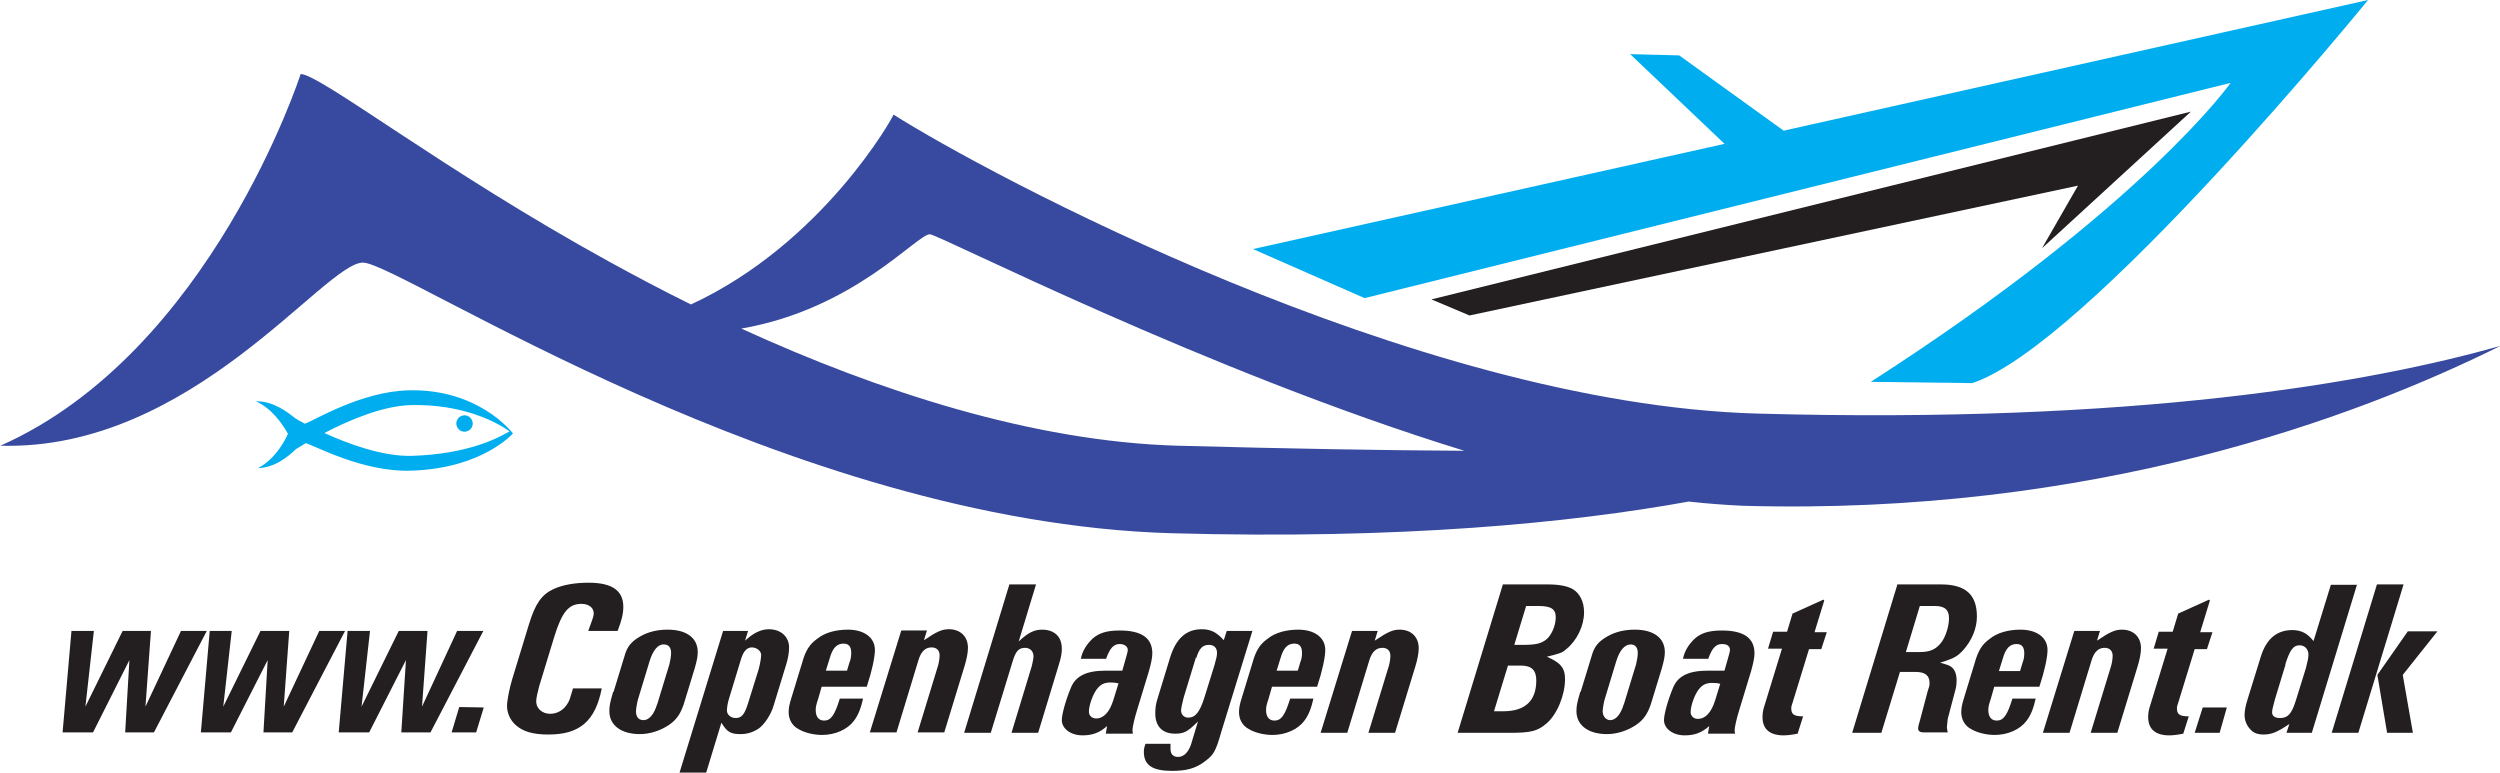
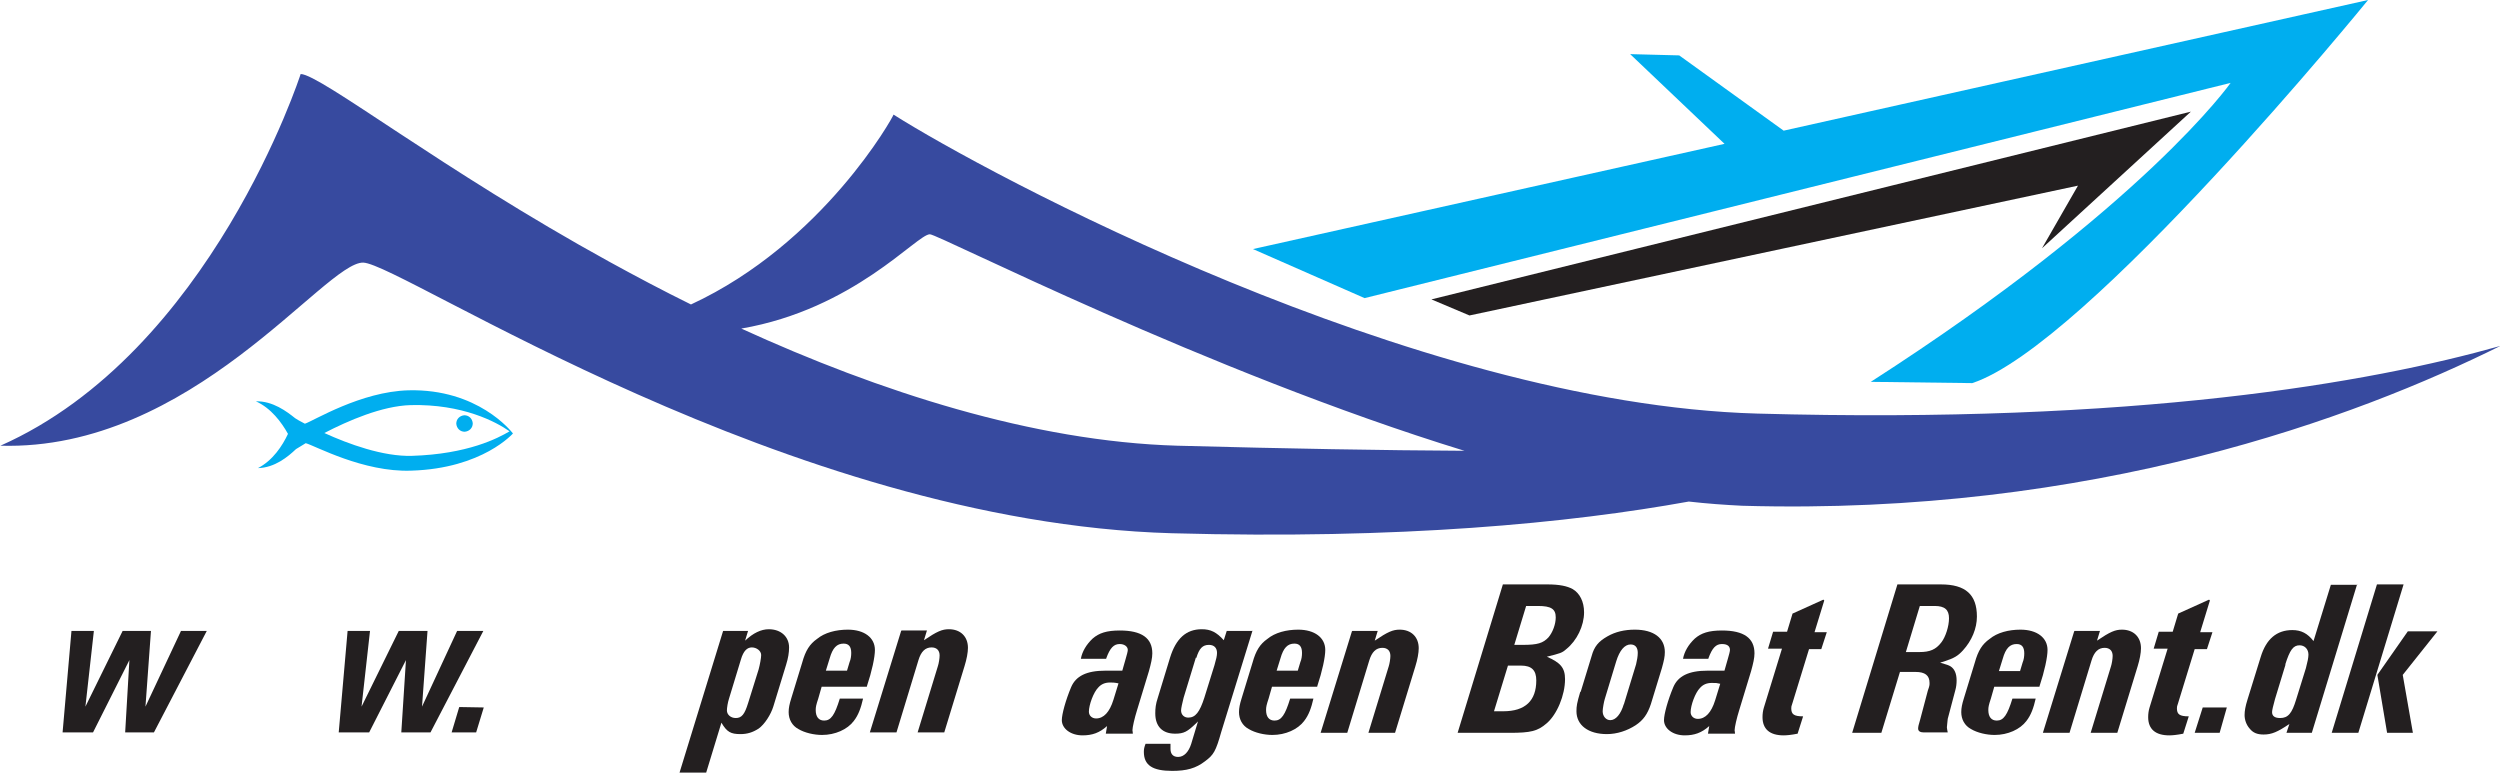
<svg xmlns="http://www.w3.org/2000/svg" id="Lag_1" version="1.1" viewBox="0 0 591.2 182.7">
  <defs>
    <style>
      .st0 {
        fill: #00aeef;
      }

      .st0, .st1, .st2 {
        fill-rule: evenodd;
      }

      .st1 {
        fill: #231f20;
      }

      .st2 {
        fill: #374a9f;
      }
    </style>
  </defs>
  <path class="st0" d="M407.8,34l-22.3-21.2,11.6.3,24.7,17.8L560,0s-66.4,81.6-93.6,90.6l-24-.3c64.6-41.5,85.1-70.7,85.1-70.7l-204.8,50.9-26.4-11.6,111.6-24.9h0Z" />
  <path class="st0" d="M109.8,98.2c1.1,0,1.9.8,2,1.9,0,1.1-.8,1.9-1.9,2-1.1,0-1.9-.8-2-1.9,0-1.1.8-1.9,1.9-2h0Z" />
  <path class="st0" d="M121.3,102.5s0,0,0,0c-.4-.5-8.3-10.6-24.7-10.2-11.3.3-22.4,7.2-24.5,7.9-1.2-.6-2-1.1-2.3-1.3-2-1.6-5.3-4.1-9.3-4,3.6,1.6,6.1,5,7.6,7.7-1.3,2.8-3.6,6.3-7.1,8.1,4-.1,7.1-2.7,9-4.5.4-.2,1.1-.7,2.3-1.4,2.2.6,13.6,6.9,24.9,6.5,17-.5,24.2-8.9,24.2-8.9h0ZM120.5,102c-2.7,1.6-9.9,5.4-23.1,5.8-6.8.2-15-2.8-20.7-5.4,5.6-2.9,13.6-6.4,20.4-6.6,12.3-.3,20.3,4,23.4,6.2h0Z" />
  <polygon class="st1" points="347.5 74.6 491.4 43.9 482.9 58.7 518.1 26.4 338.5 70.8 347.5 74.6 347.5 74.6" />
  <path class="st2" d="M175.3,77.7c26.7-4.6,41.5-22.3,44.6-22.3,2,0,65.5,32.5,126.4,51.2-19.2-.1-41.7-.5-67.9-1.2-34.1-1-70.5-12.8-103.1-27.7h0ZM399.3,118.6c4.4.5,8.6.8,12.7,1,83,2.4,145.3-20.9,179.3-37.8-30.8,8.7-86.1,18.5-175.8,16-81.4-2.3-182.6-57-204.2-70.7,0,.4-16.6,30.4-47.9,44.9-6.7-3.3-13.1-6.7-19.3-10.1-39.3-21.6-68.3-44.3-73-44.4,0,0-21.2,65.8-71,87.9,45.3,1.3,76.7-43.5,85.8-43.3,9.1.3,100.1,61.4,191.2,64,54.2,1.5,94.1-2.4,122.3-7.5h0Z" />
  <polygon class="st1" points="22.2 149.2 16.9 149.2 14.8 173.2 22 173.2 30.6 156.1 29.6 173.2 36.4 173.2 48.9 149.2 42.8 149.2 34.4 167.1 35.7 149.2 29 149.2 20.2 167.1 22.2 149.2 22.2 149.2" />
-   <polygon class="st1" points="54.8 149.2 49.6 149.2 47.5 173.2 54.6 173.2 63.3 156.1 62.3 173.2 69.1 173.2 81.6 149.2 75.5 149.2 67.1 167.1 68.4 149.2 61.6 149.2 52.8 167.1 54.8 149.2 54.8 149.2" />
  <polygon class="st1" points="87.5 149.2 82.2 149.2 80.1 173.2 87.3 173.2 96 156.1 94.9 173.2 101.8 173.2 114.3 149.2 108.1 149.2 99.8 167.1 101.1 149.2 94.3 149.2 85.5 167.1 87.5 149.2 87.5 149.2" />
  <polygon class="st1" points="108.6 167.2 106.8 173.2 112.6 173.2 114.4 167.3 108.6 167.2 108.6 167.2" />
-   <path class="st1" d="M146.1,149.1c.9-2.4,1.3-3.9,1.3-5.6,0-3.8-2.6-5.7-8.2-5.7-3.3,0-6.1.5-8.3,1.5-2.8,1.3-4.3,3.4-5.8,8.3l-4,13.1c-.6,2-1.2,4.9-1.2,6.3,0,1.6.8,3.4,2.1,4.5,1.7,1.5,4,2.2,7.7,2.2,7.4,0,11.1-3.2,12.6-10.9h-6.8c-.8,2.7-.8,2.8-1.3,3.6-.9,1.5-2.4,2.4-4.1,2.4-1.9,0-3.3-1.3-3.3-2.9,0-.8.3-2.1.7-3.6l3.6-11.8c1.8-5.8,3.4-7.7,6.4-7.7,1.7,0,2.9.9,2.9,2.2,0,.6,0,.7-1.3,4.2h6.9Z" />
-   <path class="st1" d="M145,163.6c-.8,2.7-.9,3.4-.9,4.6,0,3.3,2.8,5.4,7.2,5.4,2.4,0,4.8-.8,6.8-2.1,1.8-1.2,2.8-2.6,3.6-5l2.6-8.5c.5-1.8.7-2.7.7-3.8,0-3.3-2.6-5.3-7.1-5.3-2.4,0-4.6.5-6.5,1.6-2.1,1.2-3.1,2.4-3.7,4.6l-2.6,8.5h0ZM155.4,166.5c-.7,2.4-1.9,3.8-3.2,3.8s-1.8-.9-1.8-2.1c0-.6.3-2.3.5-2.9l2.7-8.9c.8-2.6,2-4.1,3.4-4,1.1,0,1.7.7,1.7,2,0,.8-.2,1.9-.4,2.7l-2.9,9.5h0Z" />
  <path class="st1" d="M171,149.2l-10.3,33.5h6.3s3.6-11.8,3.6-11.8c1.3,2.2,2.2,2.7,4.5,2.7,1.6,0,2.9-.4,4.3-1.3,1.4-1,2.9-3.3,3.5-5.3l3-9.8c.5-1.6.7-2.9.7-4.1,0-2.5-1.9-4.3-4.8-4.3-1.8,0-3.7.9-5.6,2.7l.7-2.3h-6ZM176.9,166.3c-.8,2.6-1.5,3.5-2.9,3.5-1.2,0-2.1-.8-2.1-1.8,0-.6.2-1.9.5-2.8l2.8-9.2c.6-2.1,1.5-2.9,2.6-2.9s2.2.8,2.2,1.8c0,.7-.3,2.3-.6,3.4l-2.5,8h0Z" />
  <path class="st1" d="M205,162.3c1.2-3.6,1.9-6.9,1.9-8.6,0-2.9-2.5-4.8-6.4-4.8-2.8,0-5.5.7-7.3,2.2-1.7,1.2-2.7,2.7-3.5,5.6l-2.6,8.5c-.4,1.3-.6,2.2-.6,3.2,0,1.7.8,3.2,2.3,4,1.5.9,3.7,1.4,5.6,1.4,3.1,0,6-1.3,7.5-3.3,1.1-1.4,1.7-3.1,2.2-5.3h-5.5c-1.2,3.9-2.1,5.2-3.7,5.2-1.3,0-2-.9-2-2.5,0-.7.1-1.2.6-2.7l.8-2.8h10.7ZM200.4,158.6h-5.1s.9-2.9.9-2.9c.7-2.5,1.7-3.5,3.3-3.5,1.2,0,1.8.7,1.8,2.2,0,.7-.1,1.5-.4,2.2l-.6,2h0Z" />
  <path class="st1" d="M213.1,149.2l-7.4,24h6.3s5.2-17.1,5.2-17.1c.6-2,1.6-3,3.1-3,1.2,0,1.9.7,1.9,1.9,0,.7-.2,1.9-.4,2.5l-4.8,15.7h6.3s4.8-15.7,4.8-15.7c.5-1.6.8-3.2.8-4.3,0-2.7-1.8-4.4-4.5-4.4-1.6,0-2.8.5-5.9,2.6l.7-2.3h-6Z" />
-   <path class="st1" d="M245,138.2h-6.3s-10.7,35.1-10.7,35.1h6.3s5.2-17,5.2-17c.7-2.3,1.4-3.1,2.9-3.1,1.2,0,2,.8,2,2,0,.5-.2,1.5-.4,2.3l-4.8,15.8h6.3s4.8-15.8,4.8-15.8c.7-2.2.8-3.1.8-4.1,0-2.8-1.7-4.5-4.7-4.5-1.8,0-3.3.7-5.5,2.8l4.1-13.5h0Z" />
  <path class="st1" d="M261.6,155.7c.9-2.5,1.8-3.4,3.2-3.4,1.1,0,1.9.6,1.9,1.4,0,.3-.2,1.1-.5,2.1l-.8,2.8c-2.8,0-3,0-4,0-4.5,0-7,1.3-8.1,3.9-1.3,3.1-2.2,6.4-2.2,7.8,0,2,2.1,3.6,4.9,3.6,2.3,0,4-.6,5.8-2.2l-.3,1.8h6.4c0-.4-.1-.6-.1-.8,0-.7.5-2.9,1.1-4.8l2.8-9.2c.5-1.8.8-3.1.8-4.2,0-3.6-2.5-5.4-7.7-5.4-3.1,0-4.9.6-6.4,1.9-1.5,1.4-2.5,3.1-2.8,4.8h6ZM263.3,165.5c-.9,2.9-2.3,4.4-4.1,4.4-1,0-1.7-.7-1.7-1.6,0-1.6,1.1-4.6,2.2-5.7.7-.8,1.6-1.2,2.8-1.2.6,0,1,0,2,.2l-1.2,3.9h0Z" />
  <path class="st1" d="M296.1,149.2h-6s-.7,2.2-.7,2.2c-1.7-1.9-3.1-2.6-5.2-2.6-3.7,0-6.1,2.2-7.5,6.7l-2.9,9.5c-.5,1.5-.6,2.5-.6,3.7,0,3.1,1.7,4.8,4.7,4.8,2.1,0,2.9-.5,4.9-2.4.2-.2.3-.3.5-.5l-1.6,5.3c-.6,1.9-1.7,3.1-3.1,3.1-1.2,0-1.8-.7-1.8-1.9v-.7s0-.5,0-.5h-5.9c-.3.8-.4,1.2-.4,1.9,0,3.2,2.1,4.5,6.7,4.5,3.4,0,5.6-.6,7.8-2.3,2-1.5,2.5-2.3,3.8-6.9l7.4-24h0ZM282.9,155.6c.7-2.3,1.5-3.1,3-3.1,1.2,0,1.9.7,1.9,1.9,0,.7-.2,1.5-.6,2.9l-2.4,7.7c-1.1,3.4-2.1,4.7-3.8,4.7-1,0-1.7-.7-1.7-1.7,0-.5.3-1.8.6-3l2.9-9.5h0Z" />
  <path class="st1" d="M311.5,162.3c1.2-3.6,1.9-6.9,1.9-8.6,0-2.9-2.5-4.8-6.4-4.8-2.8,0-5.5.7-7.3,2.2-1.7,1.2-2.7,2.7-3.5,5.6l-2.6,8.5c-.4,1.3-.6,2.2-.6,3.2,0,1.7.8,3.2,2.3,4,1.5.9,3.7,1.4,5.6,1.4,3.1,0,6-1.3,7.5-3.3,1.1-1.4,1.7-3.1,2.2-5.3h-5.5c-1.2,3.9-2.1,5.2-3.7,5.2-1.3,0-2-.9-2-2.5,0-.7.1-1.2.6-2.7l.8-2.8h10.7ZM307,158.6h-5.1s.9-2.9.9-2.9c.7-2.5,1.7-3.5,3.3-3.5,1.2,0,1.8.7,1.8,2.2,0,.7-.1,1.5-.4,2.2l-.6,2h0Z" />
  <path class="st1" d="M319.7,149.3l-7.4,24h6.3s5.2-17.1,5.2-17.1c.6-2,1.6-3,3.1-3,1.2,0,1.9.7,1.9,1.9,0,.7-.2,1.9-.4,2.5l-4.8,15.7h6.3s4.8-15.7,4.8-15.7c.5-1.6.8-3.2.8-4.3,0-2.7-1.8-4.4-4.5-4.4-1.6,0-2.8.5-5.9,2.6l.7-2.3h-6Z" />
  <path class="st1" d="M344.8,173.3h12.2c5,0,6.6-.4,8.7-2.2,2.5-2.1,4.4-6.7,4.4-10.5,0-2.7-1.1-3.9-4.3-5.3,3.2-.8,3.6-.9,4.6-1.8,2.5-2,4.2-5.5,4.2-8.7,0-2.5-1-4.5-2.7-5.5-1.3-.7-3.1-1.1-6-1.1h-10.5s-10.7,35.1-10.7,35.1h0ZM358.1,152.5l2.8-9.2h2.8c3.1,0,4.2.7,4.2,2.7,0,1.6-.7,3.5-1.7,4.7-1.3,1.4-2.6,1.8-6.1,1.8h-2.1ZM353.3,168.2l3.3-10.8h3.1c2.5,0,3.6,1.1,3.6,3.5,0,4.8-2.6,7.3-7.8,7.3h-2.2Z" />
  <path class="st1" d="M373.7,163.6c-.8,2.7-.9,3.4-.9,4.6,0,3.3,2.8,5.4,7.2,5.4,2.4,0,4.8-.8,6.8-2.1,1.8-1.2,2.8-2.6,3.6-5l2.6-8.5c.5-1.8.7-2.7.7-3.8,0-3.3-2.6-5.3-7.1-5.3-2.4,0-4.6.5-6.5,1.6-2.1,1.2-3.1,2.4-3.7,4.6l-2.6,8.5h0ZM384,166.5c-.7,2.4-1.9,3.8-3.2,3.8-1,0-1.8-.9-1.8-2.1,0-.6.3-2.3.5-2.9l2.7-8.9c.8-2.6,2-4,3.4-4,1.1,0,1.7.7,1.7,2,0,.8-.2,1.9-.4,2.7l-2.9,9.5h0Z" />
  <path class="st1" d="M404,155.7c.9-2.5,1.8-3.4,3.2-3.4s1.9.6,1.9,1.4c0,.3-.2,1.1-.5,2.1l-.8,2.8c-2.8,0-3,0-4,0-4.5,0-7,1.3-8.1,3.9-1.3,3.1-2.2,6.4-2.2,7.8,0,2,2.1,3.6,4.9,3.6,2.3,0,4-.6,5.8-2.2l-.3,1.8h6.4c0-.4-.1-.6-.1-.8,0-.7.5-2.9,1.1-4.8l2.8-9.2c.5-1.8.8-3.1.8-4.2,0-3.6-2.5-5.4-7.7-5.4-3.1,0-4.9.6-6.4,1.9-1.5,1.4-2.5,3.1-2.8,4.8h6ZM405.6,165.6c-.9,2.9-2.3,4.4-4.1,4.4-1,0-1.7-.7-1.7-1.6,0-1.6,1.1-4.6,2.2-5.7.7-.8,1.6-1.2,2.8-1.2s1,0,2,.2l-1.2,3.9h0Z" />
  <path class="st1" d="M431.2,141.8l-7.3,3.3-1.3,4.3h-3.3s-1.2,4-1.2,4h3.3s-4.3,14-4.3,14c-.2.7-.3,1.4-.3,2.2,0,2.8,1.7,4.3,5,4.3.7,0,1.8-.1,3.3-.4l1.3-4.1c-2.2,0-2.8-.5-2.8-1.9,0-.3,0-.5.3-1.3l3.9-12.7h2.9s1.3-4,1.3-4h-2.9s2.3-7.5,2.3-7.5h0Z" />
  <path class="st1" d="M448.7,138.2l-10.7,35.1h6.9s4.4-14.4,4.4-14.4h3.7c2.2,0,3.3.8,3.3,2.6,0,.5,0,.7-.4,1.8l-1.8,6.8c-.4,1.3-.5,1.8-.5,2.2,0,.6.5.9,1.3.9h5.7c-.1-.6-.2-.9-.2-1.2,0-.4.2-1.7.2-2l1.8-6.8c.2-.7.3-1.5.3-2.3,0-1.6-.5-2.7-1.4-3.3-.5-.3-.8-.4-2.5-.9l1-.3c2.4-.8,3.2-1.3,4.4-2.6,2.1-2.3,3.3-5.2,3.3-8,0-5.2-2.7-7.6-8.5-7.6h-10.4ZM450.7,154.2l3.3-10.9h3.5c2.4,0,3.4.9,3.4,2.9,0,1.9-.8,4.4-1.8,5.7-1.3,1.7-2.7,2.3-5.2,2.3h-3.2Z" />
  <path class="st1" d="M482.3,162.3c1.2-3.6,1.9-6.9,1.9-8.6,0-2.9-2.5-4.8-6.4-4.8-2.8,0-5.5.7-7.3,2.2-1.7,1.2-2.7,2.7-3.5,5.6l-2.6,8.5c-.4,1.3-.6,2.2-.6,3.2,0,1.7.8,3.2,2.3,4,1.5.9,3.7,1.4,5.6,1.4,3.1,0,6-1.3,7.5-3.3,1.1-1.4,1.7-3.1,2.2-5.3h-5.5c-1.2,3.9-2.1,5.2-3.7,5.2-1.3,0-2-.9-2-2.5,0-.7.1-1.2.6-2.7l.8-2.8h10.7ZM477.8,158.7h-5.1s.9-2.9.9-2.9c.7-2.5,1.7-3.5,3.3-3.5,1.2,0,1.8.7,1.8,2.2,0,.7-.1,1.5-.4,2.2l-.6,2h0Z" />
  <path class="st1" d="M490.5,149.3l-7.4,24h6.3s5.2-17.1,5.2-17.1c.6-2,1.6-3,3.1-3,1.2,0,1.9.7,1.9,1.9,0,.7-.2,1.9-.4,2.5l-4.8,15.7h6.3s4.8-15.7,4.8-15.7c.5-1.6.8-3.2.8-4.3,0-2.7-1.8-4.4-4.5-4.4-1.6,0-2.8.5-5.9,2.6l.7-2.3h-6Z" />
  <path class="st1" d="M522.4,141.8l-7.3,3.3-1.3,4.3h-3.3s-1.2,4-1.2,4h3.3s-4.3,14-4.3,14c-.2.7-.3,1.4-.3,2.2,0,2.8,1.7,4.3,5,4.3.7,0,1.8-.1,3.3-.4l1.3-4.1c-2.2,0-2.8-.5-2.8-1.9,0-.3,0-.5.3-1.3l3.9-12.7h2.9s1.3-4,1.3-4h-2.9s2.3-7.5,2.3-7.5h0Z" />
  <polygon class="st1" points="520.9 167.3 519 173.3 524.9 173.3 526.6 167.3 520.9 167.3 520.9 167.3" />
  <path class="st1" d="M557.5,138.3h-6.3s-4.1,13.3-4.1,13.3c-1.4-1.8-2.9-2.6-5-2.6-3.7,0-6.2,2.1-7.5,6.4l-3.1,10c-.5,1.6-.7,2.7-.7,3.7,0,1.1.4,2.3,1.2,3.2.8,1,1.8,1.4,3.3,1.4,1.9,0,3.3-.6,6.1-2.5l-.7,2.1h6s10.7-35.1,10.7-35.1h0ZM540.4,157.2c1.1-3.5,1.9-4.6,3.4-4.6,1.2,0,2.1.9,2.1,2.2,0,.7-.2,1.7-.6,3.2l-2.3,7.4c-1,3.3-1.9,4.4-3.8,4.4-1.3,0-1.9-.5-1.9-1.4q0-.6.7-3.1l2.5-8.2h0Z" />
  <path class="st1" d="M562.2,159.6l2.3,13.7h6.1s-2.4-13.7-2.4-13.7l8.2-10.3h-7s-7.2,10.3-7.2,10.3h0ZM557.7,173.3l10.7-35.1h-6.3s-10.7,35.1-10.7,35.1h6.3Z" />
</svg>